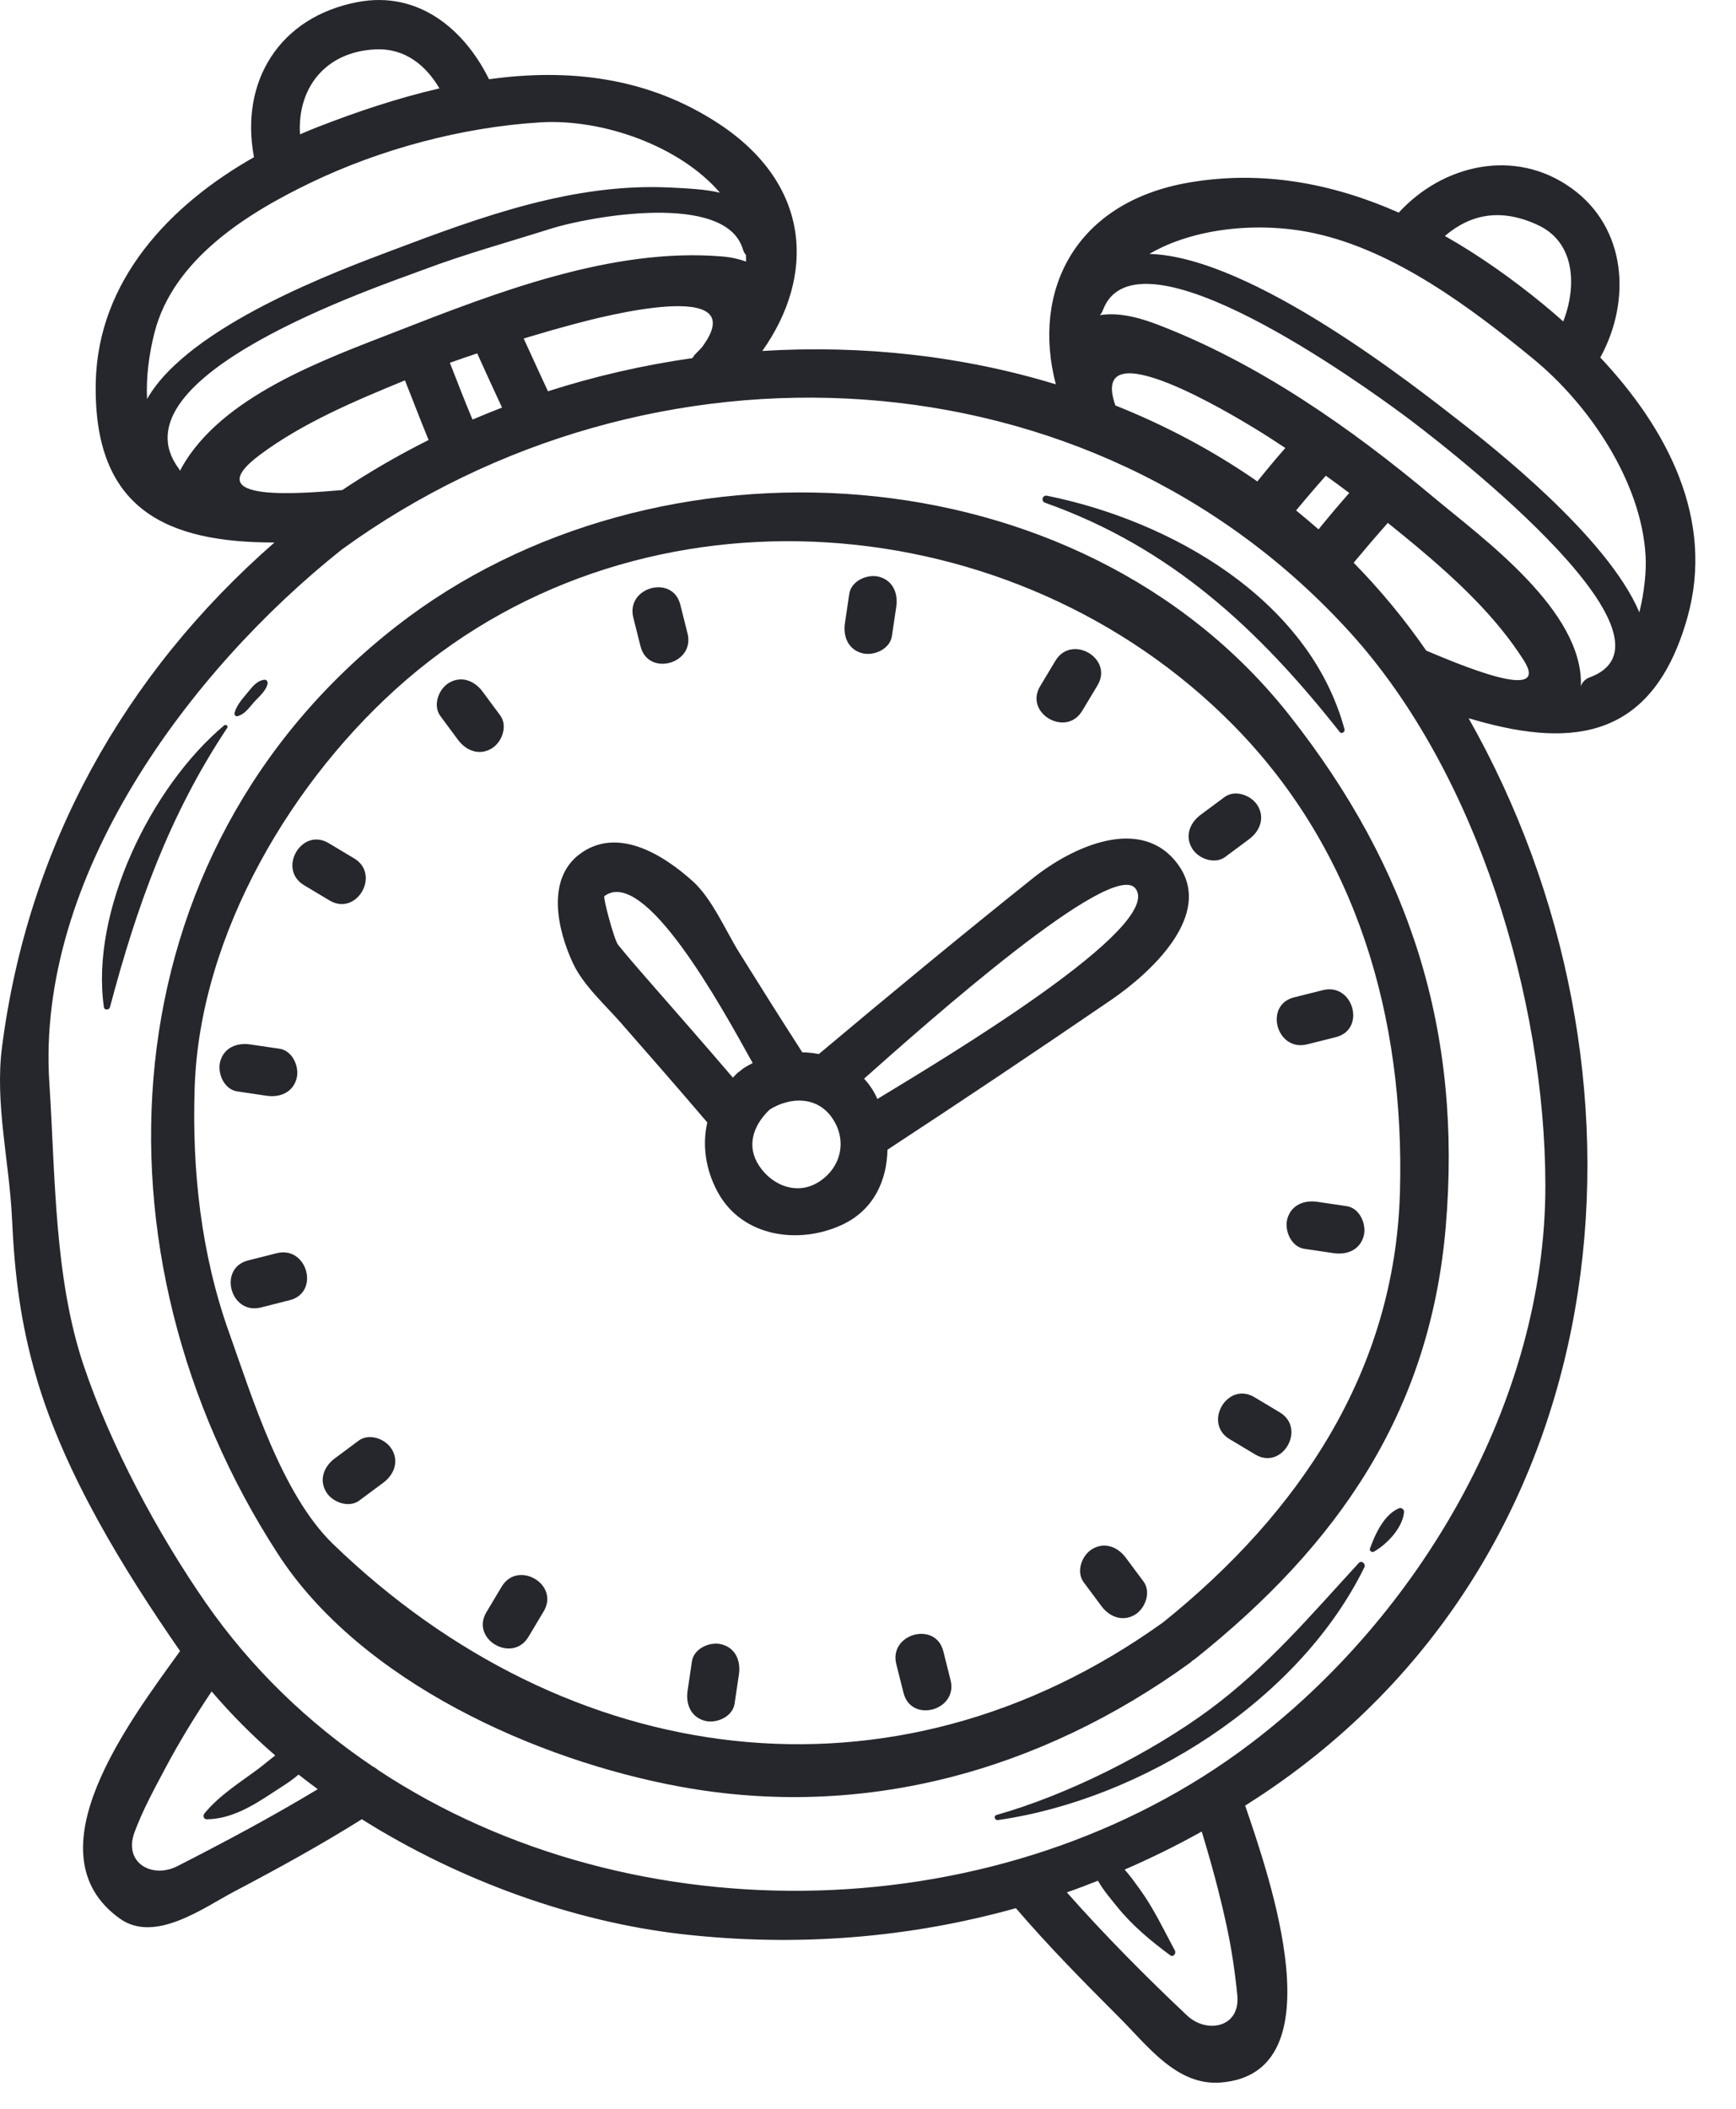
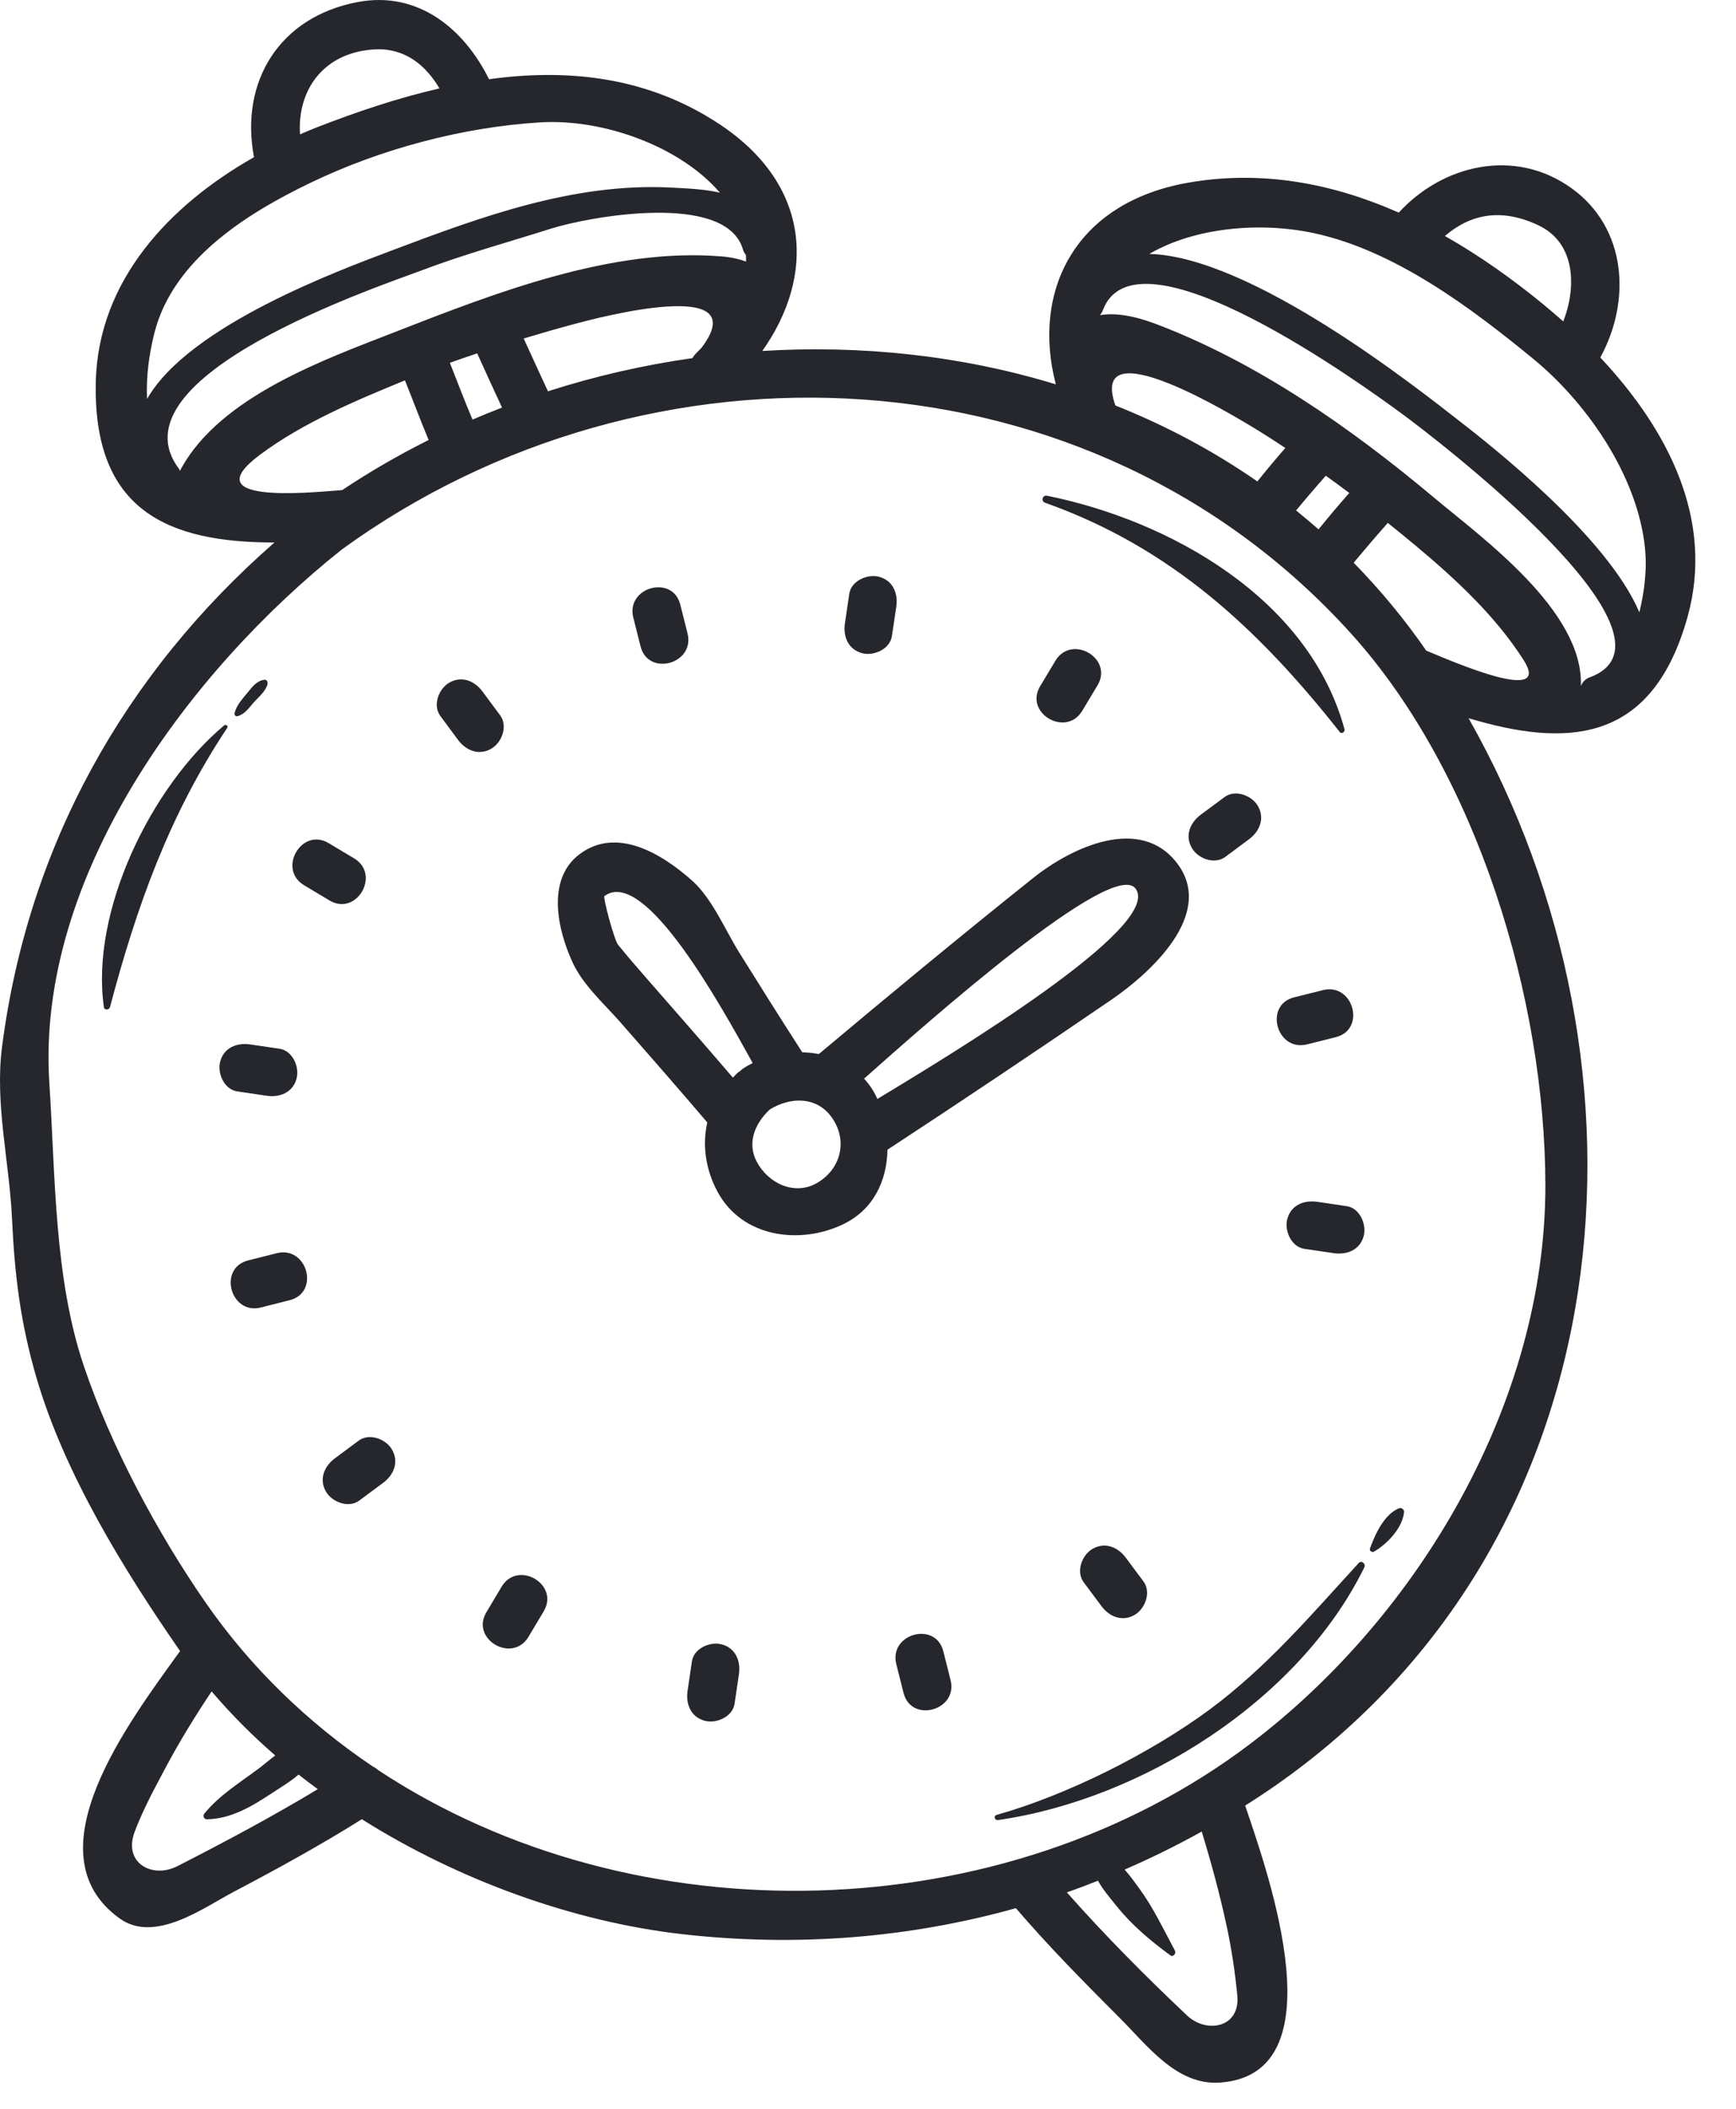
<svg xmlns="http://www.w3.org/2000/svg" width="42" height="51" viewBox="0 0 42 51" fill="none">
-   <path d="M9.595 15.141C2.538 20.64 2.016 30.324 6.724 37.581C8.732 40.678 12.987 42.572 16.447 43.208C20.87 44.022 25.162 42.838 28.787 40.217C28.811 40.2 28.829 40.181 28.85 40.161C28.869 40.149 28.888 40.139 28.906 40.125C32.355 37.375 34.59 34.174 34.976 29.686C35.383 24.943 34.117 21.001 31.194 17.296C26.104 10.846 15.853 10.265 9.595 15.141ZM33.87 28.823C33.751 33.169 31.423 36.594 28.144 39.232C21.599 43.931 13.713 42.812 8.054 37.338C6.813 36.137 6.093 33.771 5.541 32.223C4.862 30.32 4.643 28.301 4.71 26.293C4.834 22.576 7.092 18.801 9.827 16.444C15.604 11.463 24.563 12.194 29.833 17.533C32.84 20.58 33.986 24.632 33.87 28.823Z" fill="#25272D" />
  <path d="M38.717 8.646C39.471 7.27 39.354 5.516 38.028 4.557C36.647 3.558 34.897 3.988 33.841 5.142C32.259 4.442 30.554 4.108 28.77 4.414C25.994 4.89 24.956 7.05 25.544 9.295C23.269 8.6 20.849 8.34 18.443 8.488C19.727 6.675 19.633 4.475 17.404 3.001C15.671 1.856 13.749 1.652 11.831 1.916C11.237 0.712 10.126 -0.228 8.657 0.049C6.754 0.407 5.799 1.979 6.145 3.802C4.112 4.952 2.369 6.779 2.317 9.249C2.252 12.354 4.072 13.121 6.64 13.12C3 16.302 0.671 20.473 0.048 25.329C-0.127 26.692 0.227 28.102 0.29 29.463C0.354 30.841 0.495 32.002 0.888 33.339C1.563 35.64 2.991 37.959 4.348 39.917C4.351 39.921 4.354 39.925 4.357 39.929C3.138 41.624 0.687 44.826 2.904 46.403C3.752 47.005 4.93 46.133 5.664 45.747C6.71 45.197 7.752 44.625 8.754 43.997C11.139 45.497 13.908 46.479 16.492 46.775C19.259 47.091 21.989 46.872 24.578 46.148C25.368 47.07 26.224 47.936 27.082 48.794C27.764 49.475 28.472 50.447 29.53 50.365C32.379 50.147 30.714 45.396 30.125 43.668C30.371 43.512 30.614 43.352 30.855 43.184C39.34 37.268 40.335 25.851 35.531 17.371C35.576 17.385 35.62 17.396 35.666 17.409C35.686 17.415 35.707 17.42 35.727 17.426C38.106 18.102 40.003 17.839 40.822 14.941C41.498 12.548 40.322 10.355 38.717 8.646ZM37.216 5.447C38.12 5.872 38.146 6.938 37.821 7.774C37.662 7.633 37.502 7.495 37.341 7.363C36.593 6.749 35.795 6.182 34.957 5.707C35.59 5.167 36.33 5.031 37.216 5.447ZM31.799 5.641C33.746 6.062 35.59 7.444 37.095 8.679C38.465 9.803 39.709 11.662 39.812 13.434C39.834 13.796 39.787 14.304 39.662 14.809C38.889 12.978 36.059 10.765 35.3 10.175C34.274 9.378 30.284 6.207 27.807 6.141C28.884 5.51 30.464 5.352 31.799 5.641ZM27.947 7.828C27.391 7.619 26.953 7.565 26.612 7.622C26.637 7.59 26.662 7.557 26.678 7.513C27.483 5.312 33.058 9.374 33.936 10.02C34.617 10.519 41.067 15.42 38.461 16.381C38.347 16.423 38.28 16.503 38.247 16.594C38.318 14.773 35.859 13.011 34.681 12.024C32.673 10.341 30.41 8.758 27.947 7.828ZM26.985 9.806C26.312 7.888 29.908 10.09 30.347 10.355C30.601 10.508 30.849 10.671 31.097 10.834C30.865 11.098 30.64 11.369 30.42 11.643C29.346 10.897 28.192 10.287 26.985 9.806ZM31.701 11.936C31.824 11.791 31.951 11.649 32.076 11.505C32.267 11.642 32.456 11.78 32.644 11.922C32.389 12.21 32.142 12.504 31.9 12.802C31.721 12.646 31.54 12.493 31.357 12.345C31.47 12.208 31.586 12.072 31.701 11.936ZM33.135 13.153C33.28 12.983 33.428 12.815 33.576 12.646C33.806 12.832 34.037 13.017 34.263 13.207C35.225 14.012 36.189 14.905 36.865 15.969C37.536 17.025 35.27 16.055 34.506 15.735C33.973 14.963 33.383 14.256 32.75 13.609C32.877 13.456 33.006 13.304 33.135 13.153ZM17.973 6.029C17.989 6.085 18.015 6.13 18.047 6.166C18.049 6.219 18.052 6.272 18.05 6.326C17.888 6.267 17.699 6.221 17.465 6.202C14.818 5.981 12.003 7.075 9.586 8.018C7.844 8.698 5.356 9.579 4.387 11.322C4.375 11.345 4.366 11.366 4.355 11.388C4.347 11.374 4.346 11.36 4.335 11.346C2.637 9.107 9.174 6.927 10.223 6.531C11.239 6.147 12.3 5.856 13.336 5.528C14.224 5.247 17.558 4.623 17.973 6.029ZM8.28 11.852C7.363 11.927 4.712 12.176 6.286 11.001C7.329 10.223 8.599 9.691 9.797 9.199C9.99 9.679 10.171 10.164 10.37 10.641C9.649 11.002 8.95 11.405 8.28 11.852ZM11.432 10.147C11.239 9.694 11.065 9.232 10.884 8.774C11.103 8.694 11.324 8.621 11.545 8.546C11.743 8.984 11.943 9.421 12.146 9.857C11.906 9.95 11.668 10.046 11.432 10.147ZM13.257 9.463C13.06 9.038 12.864 8.613 12.67 8.186C13.078 8.063 13.488 7.945 13.9 7.835C14.494 7.675 18.276 6.679 16.975 8.408C16.933 8.45 16.896 8.492 16.852 8.534C16.809 8.575 16.777 8.618 16.751 8.661C15.566 8.83 14.396 9.097 13.257 9.463ZM9.085 1.194C9.8 1.161 10.305 1.583 10.632 2.138C9.627 2.369 8.634 2.703 7.68 3.074C7.539 3.129 7.398 3.188 7.258 3.249C7.189 2.151 7.854 1.251 9.085 1.194ZM3.736 8.051C4.188 6.27 5.982 5.158 7.505 4.424C9.204 3.605 11.183 3.076 13.061 2.96C14.594 2.864 16.46 3.542 17.417 4.66C17.055 4.575 16.643 4.557 16.204 4.535C13.87 4.422 11.636 5.243 9.481 6.057C8.239 6.526 4.568 7.87 3.558 9.65C3.532 9.127 3.604 8.572 3.736 8.051ZM4.291 45.132C3.688 45.44 2.978 45.06 3.255 44.31C3.451 43.782 3.726 43.278 3.989 42.782C4.331 42.137 4.714 41.513 5.12 40.906C5.587 41.453 6.101 41.972 6.659 42.455C6.513 42.565 6.375 42.685 6.242 42.784C5.792 43.118 5.305 43.42 4.946 43.857C4.902 43.91 4.927 43.999 5.005 43.998C5.592 43.991 6.105 43.679 6.582 43.364C6.775 43.236 7.021 43.093 7.223 42.917C7.376 43.037 7.53 43.155 7.688 43.27C6.582 43.937 5.438 44.547 4.291 45.132ZM29.679 46.588C29.798 47.14 29.88 47.697 29.935 48.258C30.011 49.036 29.196 49.192 28.72 48.744C27.714 47.796 26.73 46.804 25.811 45.766C26.064 45.678 26.314 45.582 26.564 45.484C26.686 45.705 26.86 45.905 27.018 46.102C27.39 46.565 27.837 46.937 28.313 47.288C28.384 47.341 28.462 47.242 28.426 47.175C28.152 46.666 27.909 46.147 27.568 45.678C27.453 45.52 27.338 45.358 27.209 45.215C27.842 44.94 28.465 44.635 29.074 44.295C29.305 45.051 29.512 45.813 29.679 46.588ZM30.259 42.165C24.295 46.691 15.351 46.905 9.148 42.808C9.109 42.773 9.066 42.744 9.02 42.722C7.462 41.672 6.079 40.35 4.968 38.748C3.801 37.063 2.673 34.952 2.025 33.026C1.308 30.896 1.34 28.428 1.194 26.193C0.867 21.211 4.572 16.231 8.266 13.292C15.708 7.885 26.383 8.347 32.687 15.322C35.751 18.712 37.383 24.187 37.388 28.665C37.393 33.897 34.339 39.07 30.259 42.165Z" fill="#25272D" />
  <path d="M24.994 21.235C23.247 22.63 21.522 24.055 19.81 25.492C19.679 25.466 19.545 25.453 19.41 25.449C18.894 24.648 18.386 23.842 17.882 23.033C17.553 22.504 17.227 21.73 16.755 21.307C16.022 20.65 14.927 19.984 14.027 20.654C13.211 21.262 13.485 22.488 13.862 23.295C14.113 23.831 14.633 24.294 15.018 24.733C15.72 25.534 16.421 26.335 17.112 27.146C16.988 27.689 17.067 28.276 17.358 28.819C17.95 29.922 19.331 30.108 20.378 29.618C21.138 29.263 21.457 28.55 21.471 27.805C23.287 26.616 25.091 25.406 26.883 24.182C27.814 23.545 29.4 22.121 28.492 20.896C27.604 19.699 25.932 20.487 24.994 21.235ZM14.954 22.85C14.859 22.734 14.584 21.701 14.622 21.672C15.594 20.949 17.445 24.329 18.21 25.709C18.129 25.75 18.05 25.794 17.976 25.844C17.949 25.863 17.926 25.884 17.904 25.904C17.888 25.915 17.872 25.923 17.857 25.936C17.81 25.975 17.774 26.02 17.731 26.062C17.036 25.25 16.331 24.447 15.628 23.643C15.399 23.382 15.173 23.119 14.954 22.85ZM19.783 28.6C19.226 28.934 18.587 28.616 18.311 28.101C18.059 27.631 18.276 27.157 18.625 26.831C19.131 26.519 19.782 26.511 20.143 27.052C20.514 27.608 20.332 28.271 19.783 28.6ZM21.227 26.578C21.145 26.389 21.034 26.227 20.905 26.087C22.417 24.742 26.92 20.745 27.474 21.491C28.154 22.41 22.976 25.518 21.227 26.578Z" fill="#25272D" />
  <path d="M15.497 15.632C15.682 16.369 16.82 16.057 16.634 15.319C16.575 15.087 16.517 14.856 16.459 14.624C16.274 13.886 15.137 14.199 15.322 14.937C15.38 15.169 15.438 15.401 15.497 15.632Z" fill="#25272D" />
  <path d="M22.822 39.934C22.635 39.197 21.498 39.51 21.685 40.248C21.743 40.48 21.801 40.711 21.86 40.943C22.046 41.68 23.184 41.367 22.997 40.63C22.938 40.398 22.88 40.166 22.822 39.934Z" fill="#25272D" />
  <path d="M31.623 25.257C31.855 25.199 32.087 25.141 32.318 25.083C33.056 24.899 32.743 23.761 32.005 23.946C31.773 24.004 31.541 24.062 31.309 24.12C30.572 24.305 30.885 25.442 31.623 25.257Z" fill="#25272D" />
  <path d="M6.695 30.308C6.464 30.366 6.232 30.424 6.001 30.483C5.265 30.672 5.577 31.81 6.315 31.62C6.546 31.561 6.777 31.503 7.009 31.444C7.746 31.259 7.433 30.122 6.695 30.308Z" fill="#25272D" />
  <path d="M26.183 17.19C26.306 16.985 26.429 16.78 26.552 16.576C26.945 15.922 25.925 15.329 25.534 15.98C25.411 16.185 25.288 16.39 25.165 16.595C24.773 17.249 25.793 17.841 26.183 17.19Z" fill="#25272D" />
  <path d="M12.136 38.374C12.014 38.58 11.89 38.785 11.768 38.99C11.376 39.644 12.396 40.237 12.786 39.585C12.909 39.38 13.032 39.175 13.154 38.969C13.544 38.314 12.524 37.721 12.136 38.374Z" fill="#25272D" />
-   <path d="M30.962 34.157C30.758 34.033 30.553 33.911 30.347 33.789C29.692 33.4 29.099 34.419 29.752 34.807C29.957 34.929 30.163 35.052 30.367 35.175C31.02 35.568 31.613 34.548 30.962 34.157Z" fill="#25272D" />
  <path d="M7.357 21.409C7.562 21.532 7.767 21.654 7.972 21.777C8.626 22.168 9.219 21.148 8.567 20.759C8.362 20.636 8.157 20.514 7.952 20.391C7.298 19.999 6.705 21.019 7.357 21.409Z" fill="#25272D" />
  <path d="M20.853 15.796C21.135 15.873 21.531 15.702 21.578 15.384C21.614 15.148 21.649 14.912 21.684 14.675C21.731 14.358 21.61 14.043 21.272 13.95C20.991 13.873 20.594 14.043 20.547 14.362C20.512 14.598 20.477 14.834 20.442 15.07C20.394 15.388 20.516 15.703 20.853 15.796Z" fill="#25272D" />
  <path d="M17.465 39.769C17.184 39.691 16.787 39.862 16.74 40.18C16.705 40.417 16.67 40.653 16.635 40.89C16.588 41.207 16.709 41.522 17.047 41.615C17.328 41.692 17.725 41.522 17.772 41.203C17.807 40.967 17.842 40.73 17.877 40.494C17.924 40.176 17.803 39.861 17.465 39.769Z" fill="#25272D" />
  <path d="M31.871 29.065C31.553 29.019 31.238 29.139 31.145 29.477C31.068 29.758 31.239 30.156 31.557 30.202C31.794 30.237 32.03 30.272 32.267 30.307C32.584 30.353 32.899 30.233 32.992 29.895C33.069 29.614 32.899 29.216 32.58 29.17C32.344 29.135 32.107 29.1 31.871 29.065Z" fill="#25272D" />
  <path d="M6.449 26.5C6.766 26.547 7.082 26.425 7.174 26.088C7.252 25.807 7.081 25.41 6.763 25.363C6.526 25.327 6.29 25.293 6.054 25.259C5.736 25.212 5.421 25.332 5.328 25.67C5.251 25.951 5.421 26.349 5.74 26.395C5.976 26.43 6.213 26.465 6.449 26.5Z" fill="#25272D" />
  <path d="M29.048 19.705C28.791 19.897 28.661 20.212 28.837 20.512C28.985 20.766 29.385 20.916 29.643 20.724C29.835 20.581 30.027 20.439 30.219 20.296C30.477 20.105 30.607 19.79 30.431 19.489C30.282 19.235 29.882 19.085 29.624 19.278C29.432 19.421 29.24 19.563 29.048 19.705Z" fill="#25272D" />
  <path d="M8.676 34.842C8.484 34.985 8.292 35.127 8.1 35.27C7.843 35.461 7.712 35.777 7.888 36.077C8.037 36.331 8.437 36.481 8.695 36.288C8.887 36.146 9.079 36.003 9.271 35.86C9.529 35.67 9.658 35.354 9.482 35.054C9.333 34.799 8.934 34.65 8.676 34.842Z" fill="#25272D" />
  <path d="M27.236 37.671C27.045 37.414 26.73 37.284 26.43 37.46C26.175 37.608 26.026 38.007 26.218 38.266C26.361 38.458 26.503 38.651 26.647 38.842C26.838 39.099 27.152 39.23 27.453 39.054C27.707 38.905 27.857 38.505 27.665 38.247C27.522 38.055 27.379 37.863 27.236 37.671Z" fill="#25272D" />
  <path d="M12.1 17.299C11.957 17.107 11.815 16.915 11.673 16.723C11.482 16.465 11.166 16.336 10.866 16.512C10.611 16.661 10.463 17.059 10.655 17.318C10.796 17.51 10.939 17.702 11.082 17.894C11.274 18.151 11.588 18.282 11.889 18.105C12.143 17.957 12.293 17.557 12.1 17.299Z" fill="#25272D" />
  <path d="M5.422 17.544C3.658 19.022 2.181 22.041 2.514 24.36C2.525 24.436 2.642 24.427 2.66 24.36C3.306 21.923 4.091 19.717 5.498 17.602C5.53 17.554 5.462 17.511 5.422 17.544Z" fill="#25272D" />
  <path d="M5.747 17.32C5.918 17.275 6.019 17.126 6.13 16.998C6.25 16.861 6.433 16.72 6.474 16.537C6.484 16.492 6.452 16.433 6.4 16.439C6.212 16.46 6.103 16.613 5.988 16.752C5.869 16.896 5.717 17.062 5.674 17.248C5.665 17.291 5.702 17.332 5.747 17.32Z" fill="#25272D" />
  <path d="M32.872 37.801C31.713 39.063 30.648 40.322 29.258 41.349C27.823 42.407 25.817 43.411 24.111 43.893C24.029 43.916 24.065 44.029 24.145 44.017C27.634 43.516 31.427 41.126 33.008 37.906C33.05 37.822 32.942 37.725 32.872 37.801Z" fill="#25272D" />
  <path d="M33.852 36.475C33.489 36.619 33.269 37.104 33.144 37.451C33.124 37.507 33.194 37.552 33.242 37.525C33.56 37.343 33.938 36.947 33.969 36.564C33.973 36.508 33.906 36.454 33.852 36.475Z" fill="#25272D" />
  <path d="M25.285 12.159C28.327 13.239 30.444 15.21 32.414 17.704C32.459 17.76 32.545 17.699 32.529 17.638C31.665 14.461 28.287 12.586 25.332 11.989C25.219 11.966 25.178 12.121 25.285 12.159Z" fill="#25272D" />
</svg>